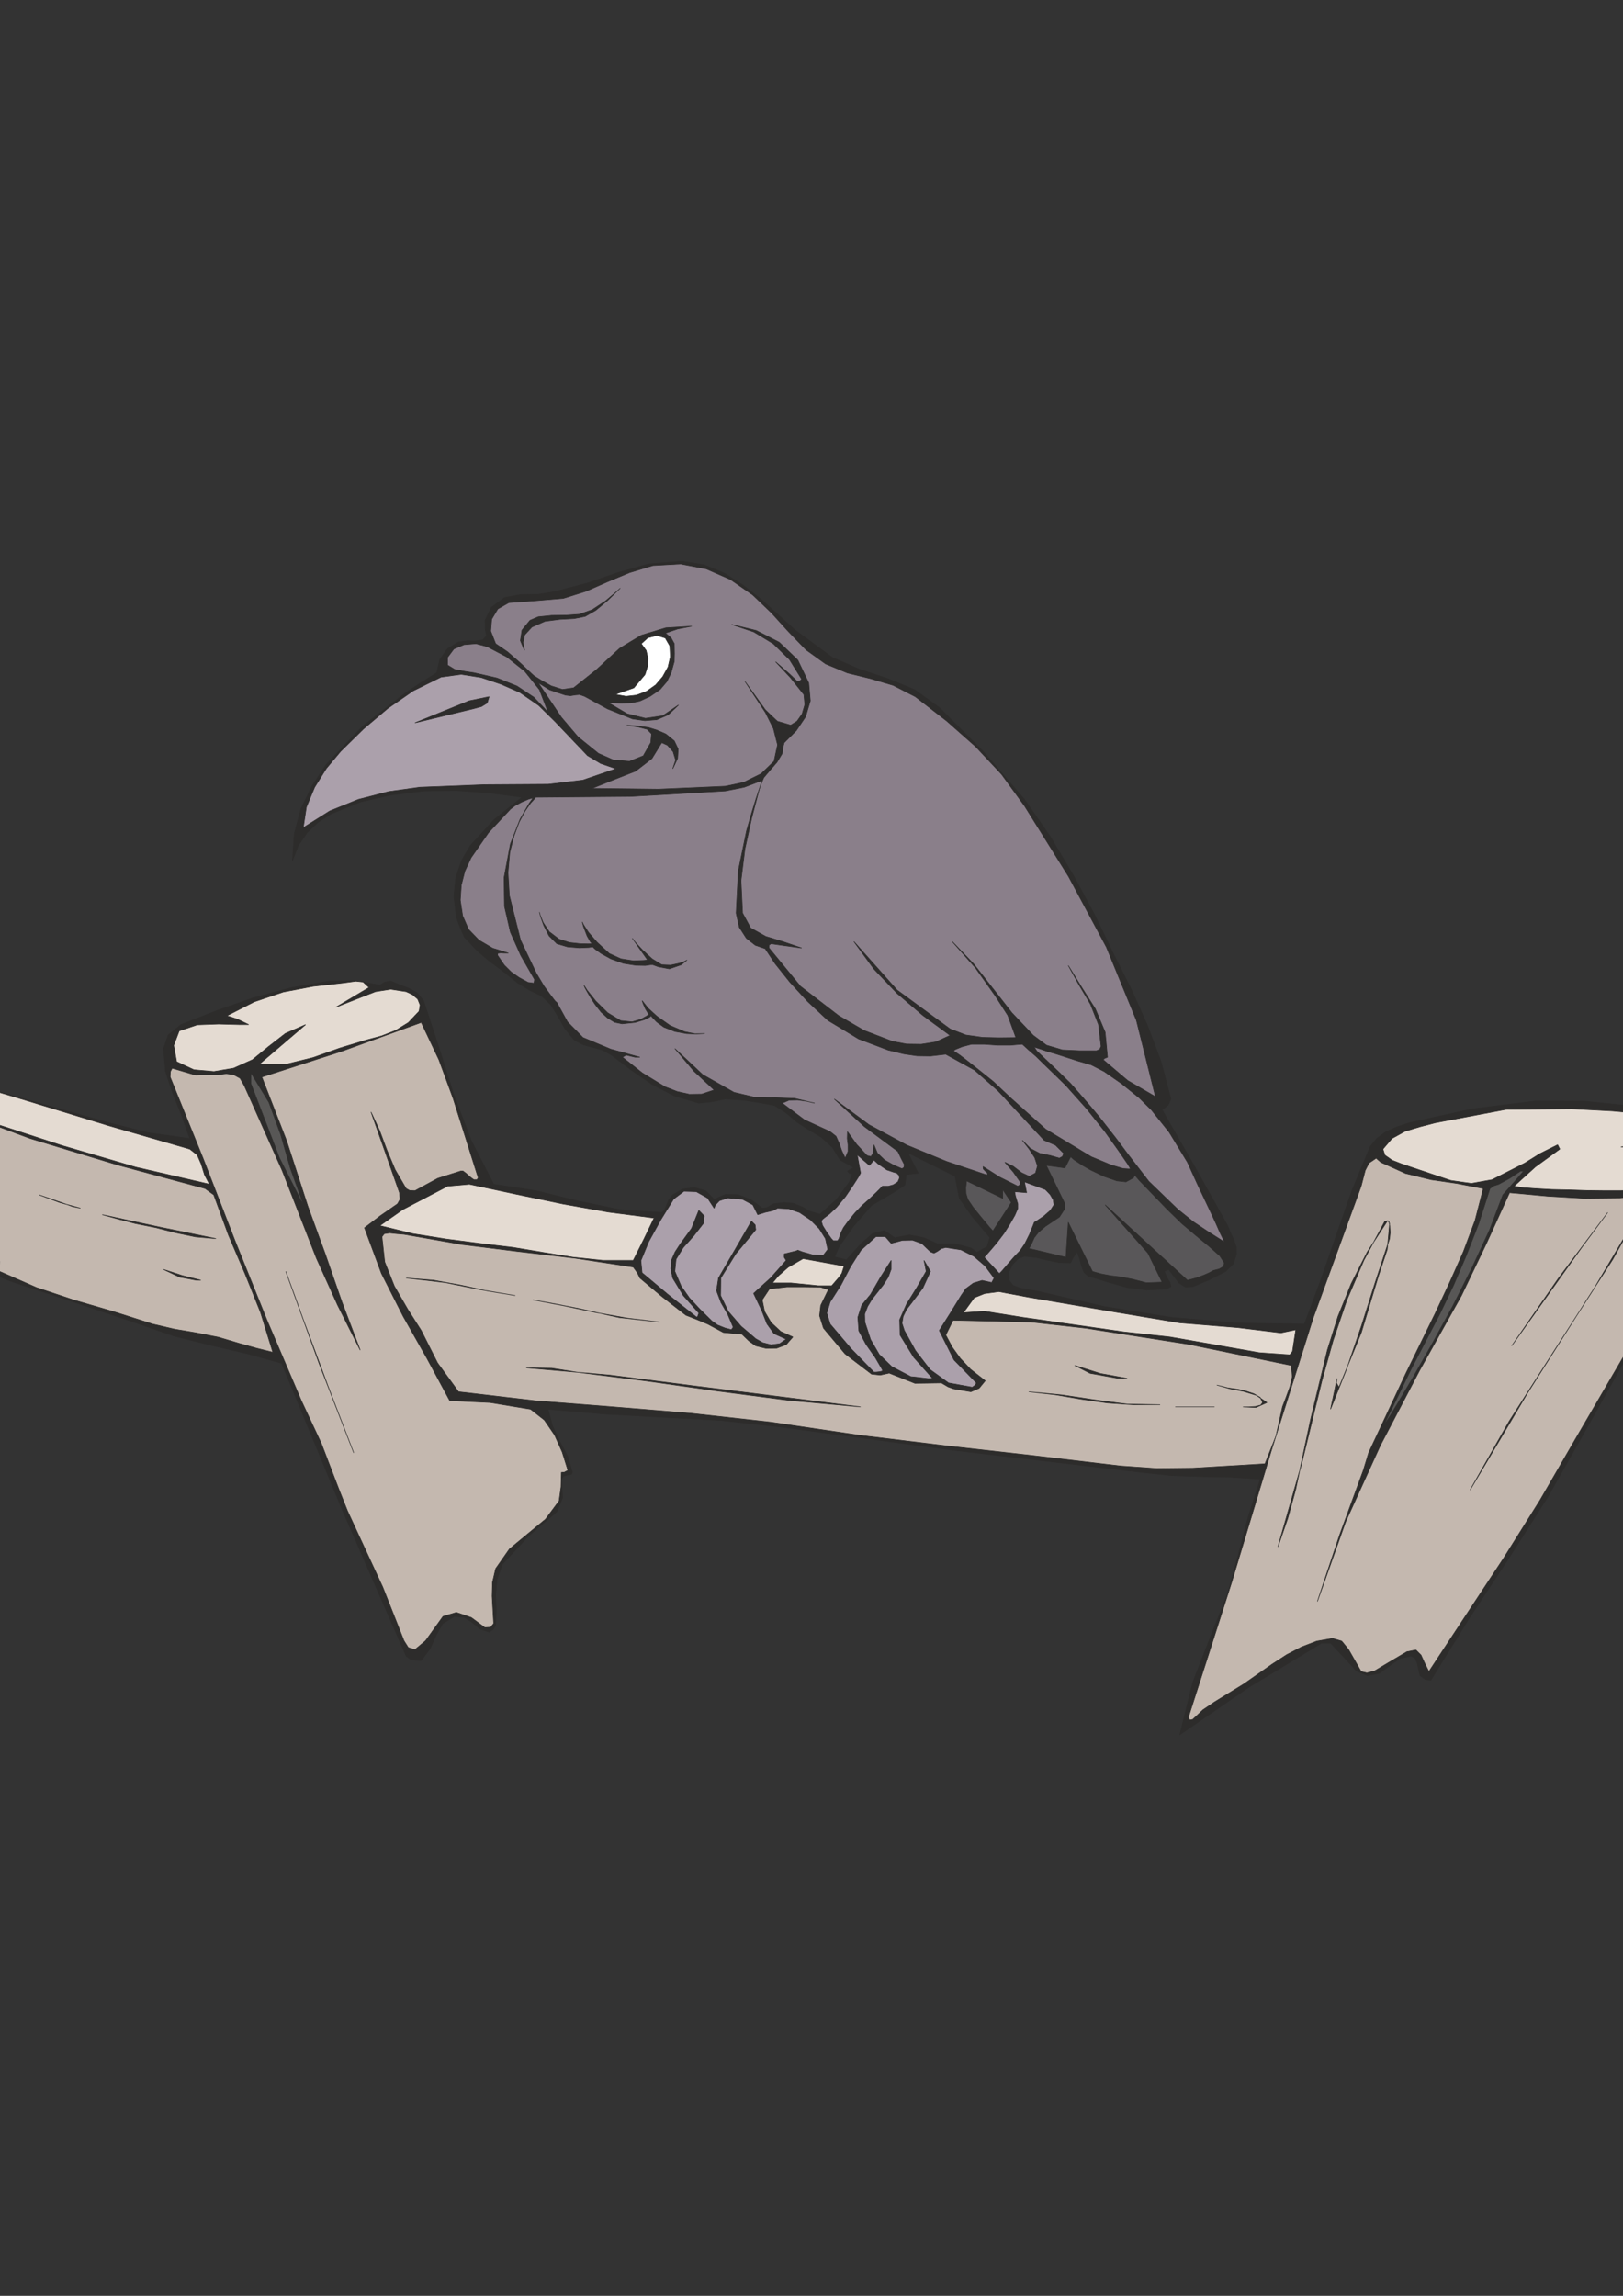
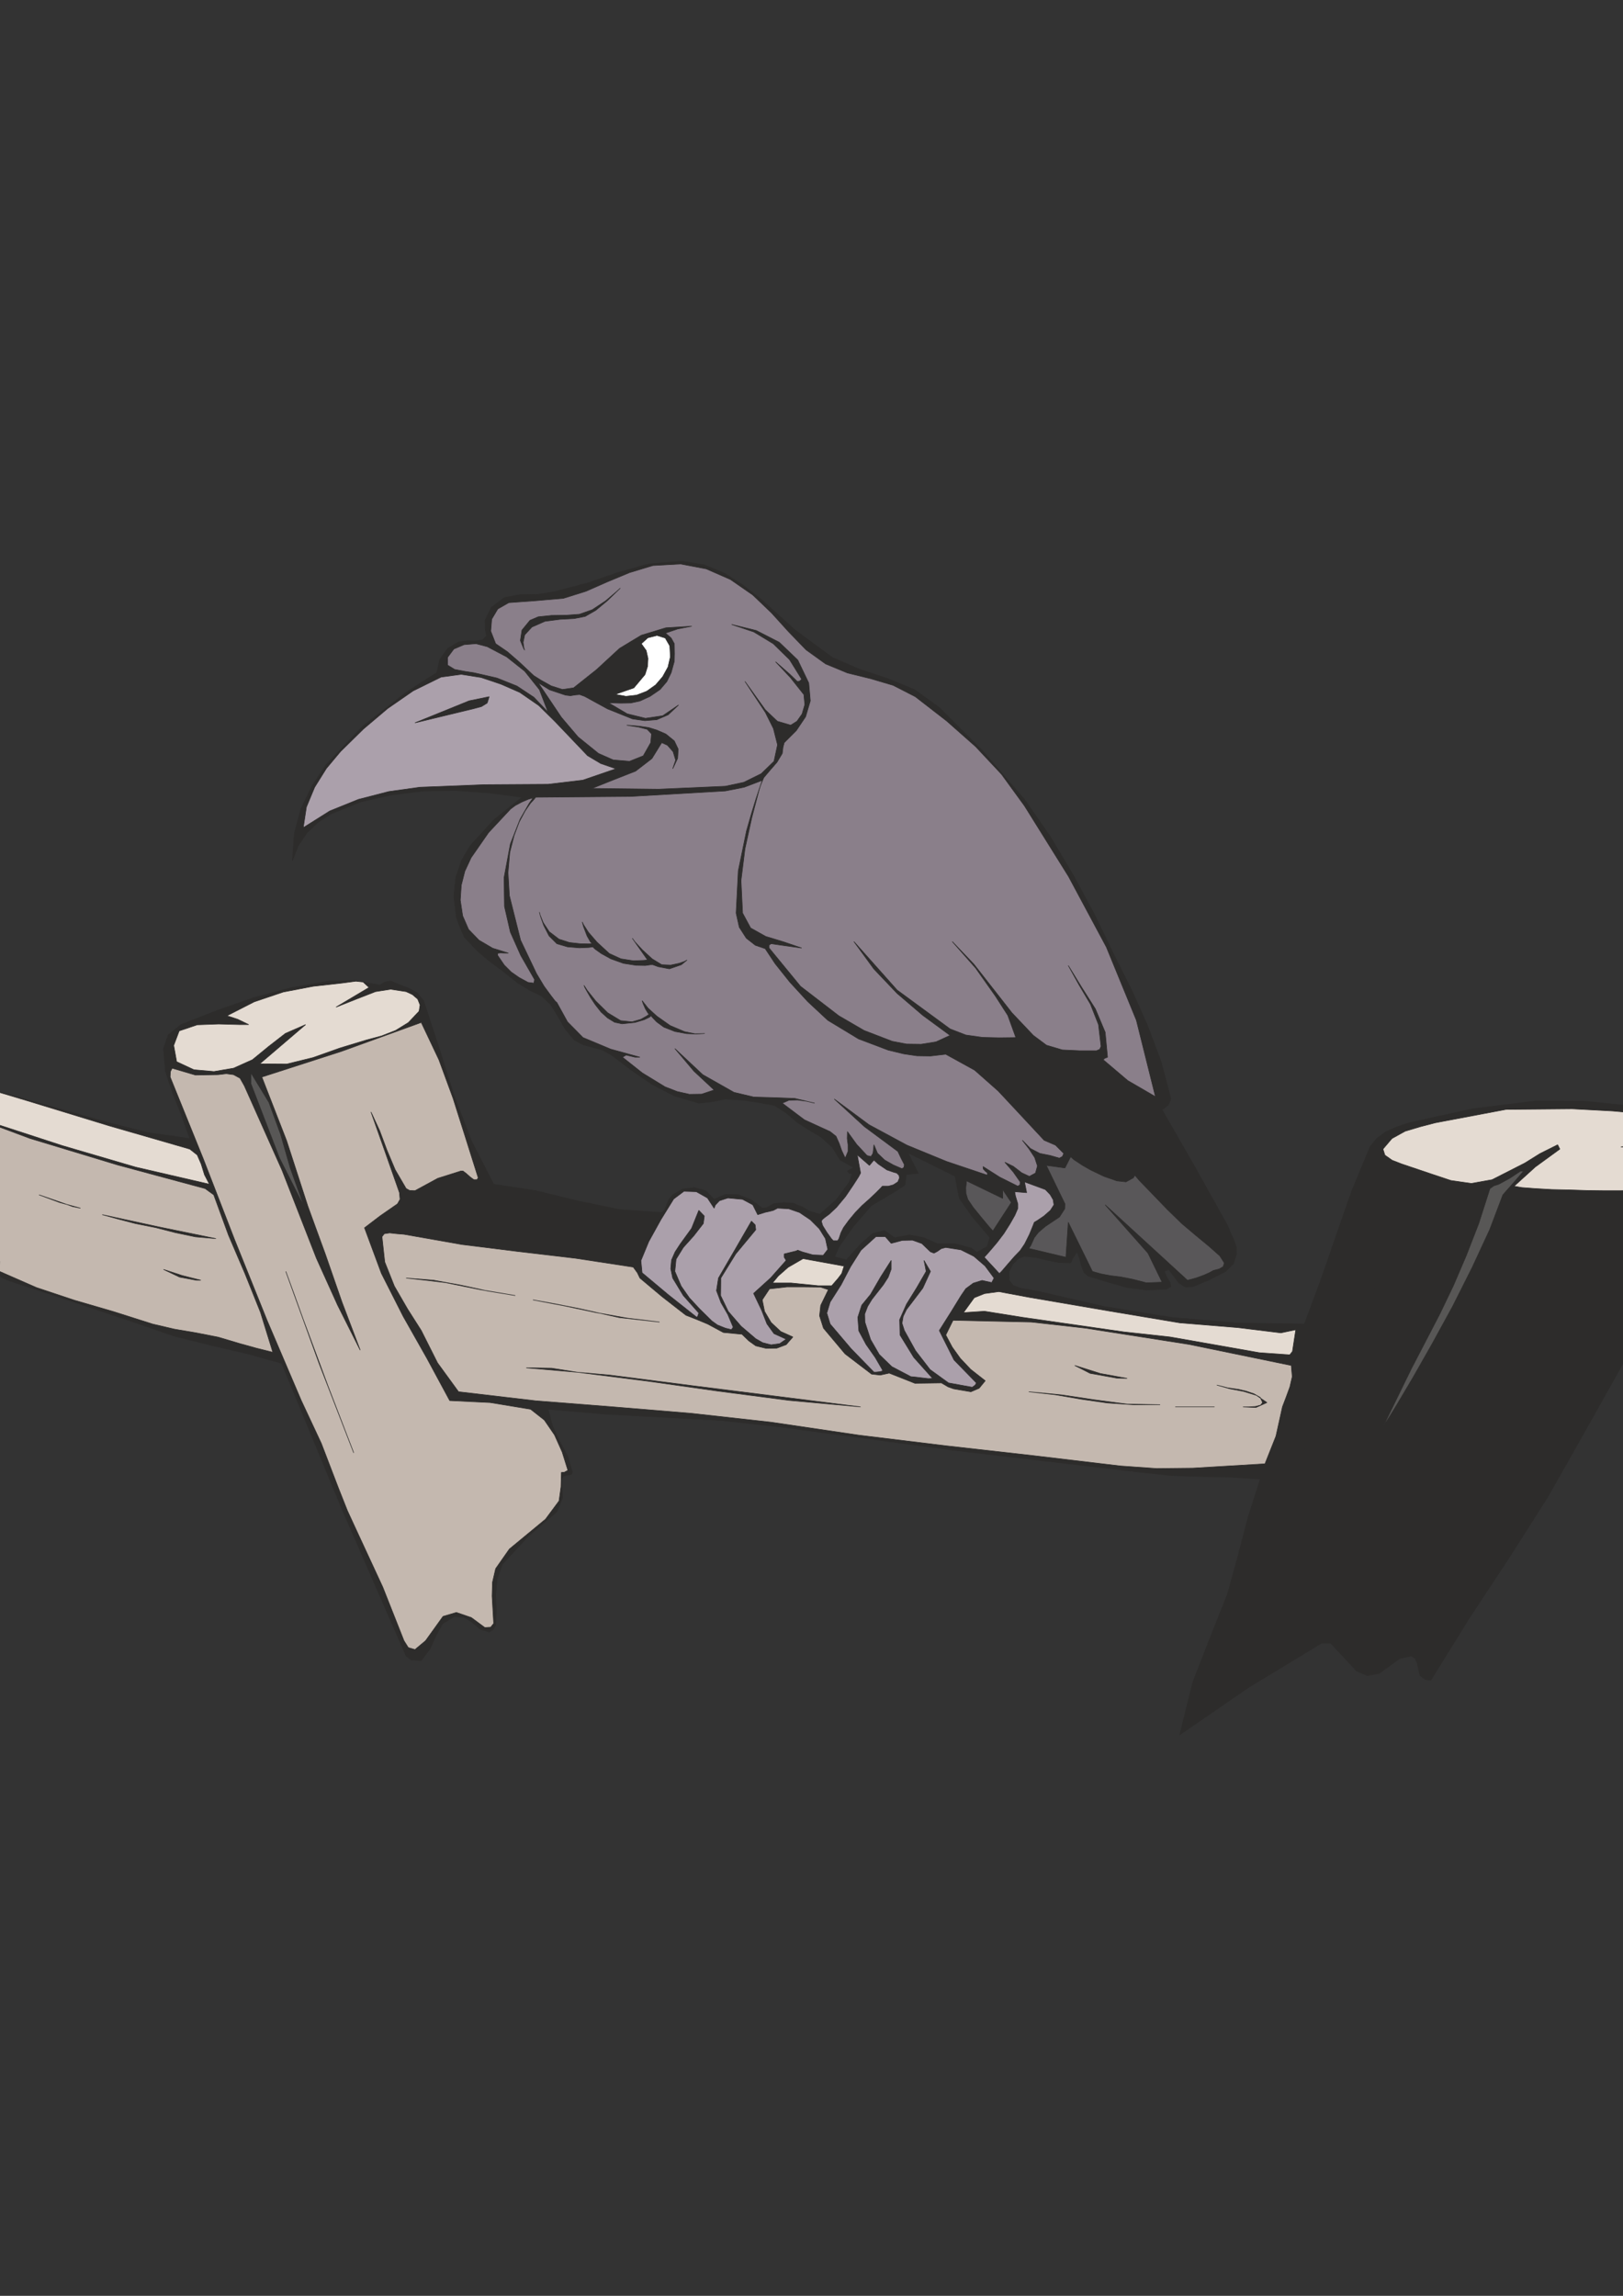
<svg xmlns="http://www.w3.org/2000/svg" height="841.89pt" viewBox="0 0 595.276 841.89" width="595.276pt" version="1.1" id="dfc57c80-f611-11ea-928c-dcc15c148e23">
  <rect x="0" y="0" width="595.276" height="841.89" fill="#333333" stroke="none" />
  <g>
    <path style="stroke-linejoin:bevel;stroke:#2d2c2b;stroke-width:0.216;stroke-miterlimit:10.433;fill:#2d2c2b;" d="M 242.702,444.633 L 243.71,443.841 244.43,442.041 245.294,439.881 246.734,438.153 246.734,438.153 250.334,436.065 254.654,435.489 258.83,436.641 261.926,439.809 261.926,439.809 266.03,438.009 270.71,438.081 275.462,439.953 279.566,443.049 279.566,443.049 281.294,442.833 283.598,441.465 283.598,441.465 287.486,440.961 290.87,441.249 294.47,442.689 296.63,444.057 300.734,445.281 306.71,439.953 311.534,433.473 313.118,428.649 332.486,430.233 331.91,434.553 328.67,436.713 319.598,442.113 313.118,449.601 307.79,457.089 306.134,460.905 310.454,461.985 315.782,456.081 320.102,452.337 324.422,451.257 328.166,453.921 333.566,452.841 338.966,453.921 343.79,456.081 350.27,456.081 356.174,457.665 358.334,459.249 362.078,457.089 363.662,451.761 376.046,458.745 371.438,463.569 370.07,466.377 370.142,469.473 370.142,469.473 371.51,471.345 374.174,472.353 377.342,472.929 380.51,473.505 380.51,473.505 405.062,479.121 429.47,483.081 453.806,485.169 478.43,485.529 484.478,469.257 490.094,453.057 495.782,436.785 502.478,420.585 504.926,417.489 508.382,414.969 512.558,413.169 516.878,411.729 540.062,406.617 563.246,403.737 581.03,403.809 598.094,405.537 615.086,409.353 631.79,416.193 631.79,416.193 632.006,416.769 631.502,418.137 630.926,419.577 630.566,420.585 630.566,420.585 631.79,421.305 633.446,421.449 635.102,421.809 636.254,422.961 636.47,426.489 635.39,429.441 635.39,429.441 622.286,453.993 608.534,477.753 594.494,501.369 580.958,525.489 567.71,548.889 553.526,571.209 538.982,593.241 524.798,616.137 522.854,615.921 520.838,614.481 520.334,612.393 519.83,610.017 519.038,608.145 517.598,607.281 513.35,608.217 509.678,610.881 505.862,613.617 501.542,614.481 497.51,612.753 494.486,609.441 488.006,602.529 486.35,602.529 484.766,602.529 458.054,618.729 432.71,636.153 437.462,616.929 444.662,598.497 450.206,584.601 454.094,570.489 457.766,556.377 462.23,542.409 451.43,541.689 440.63,541.473 429.83,541.113 419.03,539.961 419.03,539.961 350.342,531.897 286.046,523.257 242.702,444.633 242.702,444.633 Z" />
    <path style="stroke-linejoin:bevel;stroke:#2d2c2b;stroke-width:0.216;stroke-miterlimit:10.433;fill:#2d2c2b;" d="M 332.99,422.745 L 350.27,431.313 351.854,439.449 356.75,446.361 363.158,453.921 371.438,463.569 373.67,461.409 375.758,460.689 379.934,461.121 384.11,462.129 388.358,462.993 392.678,463.137 393.47,461.409 395.054,459.033 395.99,461.697 396.71,464.361 397.574,466.593 399.014,467.889 406.214,470.121 413.414,472.137 420.686,473.073 427.886,472.713 429.47,471.777 429.182,470.409 428.102,468.609 427.022,466.233 428.606,465.513 430.55,468.033 432.422,470.481 434.798,471.993 437.462,471.849 443.51,469.329 449.558,466.233 452.438,463.353 453.518,459.825 453.446,457.305 452.51,454.569 451.286,451.977 450.278,449.457 438.254,427.929 426.23,406.977 428.462,405.249 429.47,403.017 425.798,389.121 420.83,375.945 415.07,363.057 408.59,350.169 401.39,335.265 393.686,321.009 385.334,306.969 375.758,293.145 360.71,275.649 344.51,259.449 335.438,252.897 325.43,248.793 315.206,245.409 305.27,241.089 291.59,231.009 278.918,219.561 272.366,214.449 265.598,210.129 258.182,207.105 250.19,205.809 238.094,206.745 226.79,209.913 215.486,213.801 203.39,216.969 197.198,217.977 190.79,218.049 185.03,219.129 180.206,222.729 177.902,227.481 177.974,230.793 178.406,233.169 177.038,234.681 174.158,235.041 171.494,234.969 168.182,235.401 164.15,237.849 161.27,241.881 160.19,246.705 154.79,250.089 148.958,253.905 133.19,266.145 119.654,280.329 114.47,288.177 110.366,296.601 107.918,305.745 107.27,315.609 109.43,310.065 112.598,305.385 116.63,301.569 121.382,298.473 132.182,294.081 143.27,291.561 155.366,290.049 167.39,289.905 179.414,290.769 191.438,292.353 181.214,300.561 172.502,310.065 169.262,315.609 167.174,321.801 166.454,328.641 167.39,336.417 168.758,340.089 170.27,343.617 175.094,348.729 179.702,352.617 184.67,356.289 189.854,360.465 194.246,363.129 198.71,365.289 202.022,368.457 204.614,372.633 207.206,377.241 210.59,381.345 213.902,383.145 217.43,384.081 221.03,385.089 224.27,386.889 231.47,392.361 239.102,397.617 247.31,401.865 256.31,404.529 261.134,404.025 266.03,403.017 272.798,403.449 279.566,404.529 284.102,405.393 288.35,408.129 292.31,411.513 296.414,414.177 301.166,416.985 305.27,420.729 308.15,425.409 313.118,428.145 310.814,429.441 311.534,430.305 331.406,430.809 336.806,430.233 332.99,422.745 332.99,422.745 Z" />
    <path style="stroke-linejoin:bevel;stroke:#2d2c2b;stroke-width:0.216;stroke-miterlimit:10.433;fill:#2d2c2b;" d="M 227.222,443.553 L 211.886,440.385 196.55,436.641 181.07,434.265 172.79,418.137 166.382,401.217 160.91,383.937 155.366,366.945 152.99,364.065 149.966,362.409 146.582,361.113 143.27,359.745 141.038,360.177 139.31,361.257 130.094,359.529 120.878,359.745 106.766,362.193 93.014,365.865 79.622,370.545 66.374,375.729 61.694,379.545 59.966,384.513 60.686,392.865 63.35,400.929 66.662,409.137 69.614,417.489 54.494,415.401 39.95,411.729 39.95,411.729 -0.154,400.425 -40.258,388.617 -40.258,388.617 -41.194,389.049 -40.978,390.129 -40.978,390.129 -38.602,393.009 -36.874,396.537 -35.002,399.705 -32.194,402.153 -32.842,403.377 -33.058,404.529 -27.73,408.633 -22.69,414.537 -27.298,415.329 -28.45,416.337 -21.754,425.265 -17.722,433.401 -17.722,434.769 -18.37,436.209 -18.658,437.361 -17.722,438.153 -9.586,442.833 -6.922,446.721 -4.906,450.969 -7.858,453.849 -3.97,459.609 -1.81,465.513 -1.018,467.169 0.71,468.537 2.942,469.473 5.39,470.337 28.358,477.897 51.11,485.529 63.998,489.993 77.246,493.305 90.35,496.329 103.31,499.929 125.486,553.569 148.958,607.281 150.83,608.721 154.502,608.937 157.742,604.617 159.974,599.649 162.35,595.401 166.598,592.809 170.27,593.097 173.294,595.041 176.102,597.417 179.414,598.497 180.854,597.561 181.79,596.049 182.006,590.649 181.79,584.889 182.294,579.129 184.238,573.657 193.67,563.433 204.254,554.361 206.342,549.249 205.91,542.409 205.91,542.409 206.63,541.329 208.142,540.897 209.582,540.681 209.942,539.961 208.286,534.201 205.406,528.729 202.67,522.969 201.014,516.777 222.11,518.577 243.278,519.729 264.518,520.881 286.046,523.257 242.702,444.633 227.222,443.553 227.222,443.553 Z" />
    <path style="stroke-linejoin:bevel;stroke:#2d2c2b;stroke-width:0.216;stroke-miterlimit:10.433;fill:#c4b8af;" d="M 424.286,538.521 L 437.462,538.377 450.71,537.585 463.958,536.793 467.99,526.641 470.366,515.913 471.734,512.313 473.102,508.569 473.966,504.825 473.606,500.721 436.238,493.017 398.15,487.041 378.278,484.809 349.55,484.161 346.886,489.561 349.262,494.025 352.214,498.129 356.03,502.161 361.358,506.337 359.126,509.073 356.102,510.369 352.286,509.721 349.766,509.289 347.75,508.569 345.302,507.129 335.582,507.273 326.15,503.529 322.838,504.249 319.67,503.889 309.95,496.473 302.03,487.041 300.59,482.505 301.022,478.689 303.83,472.929 300.95,471.993 294.686,471.921 288.638,471.921 282.23,472.641 279.566,476.673 280.43,480.921 282.806,484.953 286.334,488.265 290.798,490.281 288.35,493.089 284.894,494.385 281.006,494.457 277.19,493.521 274.67,491.721 272.15,489.273 265.31,488.625 259.55,485.529 255.59,483.873 251.558,482.289 242.774,475.449 234.71,468.681 233.774,466.737 232.262,464.649 211.022,461.409 190.214,458.961 169.406,456.369 148.166,452.625 145.502,452.409 142.91,452.121 140.966,452.409 140.102,453.489 141.11,462.777 144.638,471.633 149.462,479.985 154.502,487.905 160.478,499.785 168.182,510.369 196.478,513.681 224.918,515.913 253.646,518.289 282.806,521.529 314.99,526.281 346.886,530.169 378.854,533.769 411.038,537.585 424.286,538.521 424.286,538.521 Z" />
    <path style="stroke-linejoin:bevel;stroke:#2d2c2b;stroke-width:0.216;stroke-miterlimit:10.433;fill:#aba0ab;" d="M 213.758,286.089 L 225.926,281.913 220.31,279.969 215.486,277.089 203.606,264.633 197.63,258.729 190.646,253.905 183.734,250.881 176.462,248.433 169.118,247.281 161.774,248.289 151.55,253.329 142.19,259.809 133.334,267.297 124.91,275.577 119.726,281.769 115.406,288.681 112.382,295.953 111.23,303.513 120.95,297.393 131.462,293.145 142.622,290.265 153.998,288.681 177.686,287.745 201.014,287.601 213.758,286.089 213.758,286.089 Z" />
    <path style="stroke-linejoin:bevel;stroke:#2d2c2b;stroke-width:0.216;stroke-miterlimit:10.433;fill:#2d2c2b;" d="M 152.198,265.065 L 165.518,259.665 172.07,257.001 179.414,255.489 178.694,257.793 176.606,259.089 173.942,259.809 152.198,265.065 152.198,265.065 Z" />
    <path style="stroke-linejoin:bevel;stroke:#2d2c2b;stroke-width:0.216;stroke-miterlimit:10.433;fill:#8a7f8a;" d="M 182.294,248.649 L 189.638,251.601 195.83,255.705 201.014,261.177 197.846,252.897 192.446,246.129 185.822,240.873 178.694,237.129 174.59,236.049 170.198,236.409 166.454,237.993 164.15,241.089 164.15,243.897 166.742,245.481 170.486,246.201 173.798,246.705 182.294,248.649 182.294,248.649 Z" />
    <path style="stroke-linejoin:bevel;stroke:#2d2c2b;stroke-width:0.216;stroke-miterlimit:10.433;fill:#e4dbd2;" d="M -13.474,396.609 L -37.81,390.921 -37.81,391.281 -36.874,392.433 -35.866,394.089 -35.362,395.817 -35.362,395.817 -35.218,396.825 -33.994,397.689 -32.41,398.769 -31.33,399.705 -31.33,399.705 -30.682,401.001 -30.61,403.017 -3.97,411.369 22.742,420.081 49.742,428.001 76.814,434.265 75.014,430.809 73.79,426.849 72.35,423.537 69.614,421.377 39.95,412.809 10.286,403.737 -13.474,396.609 -13.474,396.609 Z" />
    <path style="stroke-linejoin:bevel;stroke:#2d2c2b;stroke-width:0.216;stroke-miterlimit:10.433;fill:#c4b8af;" d="M 0.638,413.601 L -9.658,409.785 -20.026,406.617 -30.61,404.529 -27.37,406.833 -24.13,409.137 -21.61,411.441 -20.17,414.177 -20.17,414.177 -20.89,415.689 -23.194,416.049 -25.498,416.337 -25.786,417.489 -22.69,421.953 -19.09,426.489 -16.426,431.241 -15.778,436.641 -10.738,438.873 -6.922,442.329 -4.258,446.721 -2.53,451.833 -4.186,453.057 -5.77,454.209 -3.97,457.089 -1.81,459.609 -0.082,462.561 -0.154,466.233 13.31,472.137 27.35,476.817 41.678,480.993 55.934,485.529 63.926,487.401 71.99,488.769 80.054,490.353 88.046,492.729 94.022,494.385 100.07,495.897 95.534,481.209 89.846,467.025 83.798,452.913 78.398,438.153 76.814,437.001 75.23,435.849 43.19,427.209 11.078,417.489 0.638,413.601 0.638,413.601 Z" />
    <path style="stroke-linejoin:bevel;stroke:#2d2c2b;stroke-width:0.216;stroke-miterlimit:10.433;fill:#2d2c2b;" d="M 43.55,447.081 L 37.502,445.425 58.094,449.889 79.19,454.209 71.702,453.561 64.43,452.049 57.158,450.177 49.598,448.665 43.55,447.081 43.55,447.081 Z" />
    <path style="stroke-linejoin:bevel;stroke:#2d2c2b;stroke-width:0.216;stroke-miterlimit:10.433;fill:#2d2c2b;" d="M 71.99,469.473 L 65.87,468.321 59.966,465.513 59.966,465.513 66.806,467.745 73.646,469.473 73.646,469.473 72.782,469.473 71.99,469.473 71.99,469.473 Z" />
    <path style="stroke-linejoin:bevel;stroke:#2d2c2b;stroke-width:0.216;stroke-miterlimit:10.433;fill:#c4b8af;" d="M 71.702,394.233 L 63.134,391.713 62.486,393.009 62.414,394.953 74.51,424.833 86.03,454.569 97.91,484.089 110.51,513.609 117.854,529.305 124.118,545.649 127.43,554.001 131.318,562.425 131.318,562.425 140.39,582.009 148.166,601.665 149.75,604.185 152.198,604.905 156.086,601.665 162.494,592.737 167.39,591.297 167.39,591.297 172.862,593.169 177.83,596.841 179.99,596.697 181.07,595.329 180.782,590.361 180.494,585.249 180.638,580.209 181.79,575.241 186.83,568.041 193.454,562.569 200.078,557.097 205.046,550.401 205.766,545.217 205.91,539.961 205.91,539.961 206.99,539.889 208.286,539.169 208.286,539.169 206.198,532.473 203.39,526.209 199.646,520.737 194.606,516.777 179.774,514.329 164.942,513.609 156.59,498.129 147.878,482.721 139.886,466.953 133.694,450.249 139.454,445.857 145.79,441.465 146.726,439.809 146.51,437.361 141.326,422.601 136.07,407.769 139.238,414.609 141.902,421.737 144.926,428.937 148.958,435.849 150.254,436.569 152.198,436.641 160.55,432.105 168.974,429.441 169.838,429.441 171.062,430.377 172.43,431.601 173.798,432.609 174.95,432.609 175.382,431.889 170.774,417.273 166.166,402.729 160.982,388.617 154.502,374.937 154.502,374.937 125.27,385.521 96.038,394.953 105.11,418.281 112.886,442.257 112.886,442.257 116.054,450.969 119.294,459.825 119.294,459.825 125.414,477.465 132.11,495.105 123.83,478.617 116.054,461.409 116.054,461.409 103.454,429.153 89.63,398.193 88.046,395.385 85.67,394.089 83.006,393.729 79.982,394.089 71.702,394.233 71.702,394.233 Z" />
    <path style="stroke-linejoin:bevel;stroke:#2d2c2b;stroke-width:0.216;stroke-miterlimit:10.433;fill:#585756;" d="M 102.518,424.689 L 102.518,424.689 111.374,442.185 110.87,440.601 110.87,440.601 106.478,428.361 102.95,416.049 98.63,404.241 92.006,393.369 92.006,393.369 92.006,393.513 92.006,397.329 102.518,424.689 102.518,424.689 Z" />
    <path style="stroke-linejoin:bevel;stroke:#2d2c2b;stroke-width:0.216;stroke-miterlimit:10.433;fill:#e4dbd2;" d="M 80.198,375.513 L 72.35,375.801 65.726,378.033 63.71,383.361 64.79,389.337 71.126,392.289 78.47,392.937 85.67,391.713 92.582,388.617 98.558,383.721 104.678,378.969 112.094,375.729 103.67,382.929 95.246,390.129 105.182,390.201 114.83,387.825 124.55,384.369 134.486,381.345 139.886,379.905 145.07,377.889 149.75,375.009 153.71,370.833 154.07,368.529 153.206,366.369 151.262,364.713 148.958,363.633 143.27,362.769 137.726,363.633 130.526,366.441 123.254,369.321 129.302,365.721 135.35,362.121 133.19,360.105 130.526,359.817 127.862,360.177 125.702,360.465 114.83,361.689 103.886,363.777 93.23,367.377 83.222,372.489 87.182,373.785 91.214,375.729 89.63,375.729 88.046,375.729 80.198,375.513 80.198,375.513 Z" />
-     <path style="stroke-linejoin:bevel;stroke:#2d2c2b;stroke-width:0.216;stroke-miterlimit:10.433;fill:#e4dbd2;" d="M 147.734,443.553 L 139.31,449.457 151.406,452.409 163.502,454.353 175.67,455.937 188.27,457.449 199.43,459.321 210.23,461.049 221.102,462.201 232.262,462.201 236.15,454.425 239.894,446.649 223.19,444.489 206.63,441.537 189.71,438.009 172.142,434.265 164.15,434.985 147.734,443.553 147.734,443.553 Z" />
    <path style="stroke-linejoin:bevel;stroke:#2d2c2b;stroke-width:0.216;stroke-miterlimit:10.433;fill:#2d2c2b;" d="M 120.302,508.281 L 129.734,532.761 116.99,499.857 104.822,466.233 108.062,475.089 111.23,483.873 120.302,508.281 120.302,508.281 Z" />
    <path style="stroke-linejoin:bevel;stroke:#2d2c2b;stroke-width:0.216;stroke-miterlimit:10.433;fill:#2d2c2b;" d="M 156.158,469.473 L 148.958,468.681 159.038,469.473 168.974,471.273 178.91,473.433 188.99,475.089 176.174,472.929 163.358,470.337 156.158,469.473 156.158,469.473 Z" />
    <path style="stroke-linejoin:bevel;stroke:#2d2c2b;stroke-width:0.216;stroke-miterlimit:10.433;fill:#8a7f8a;" d="M 195.542,292.569 L 193.814,293.073 191.438,294.081 188.99,295.377 187.262,296.673 187.262,296.673 179.198,305.313 172.79,314.529 170.486,319.497 169.19,324.609 168.83,330.081 169.694,335.841 169.694,335.841 171.854,340.809 175.67,344.769 180.71,347.721 186.47,349.521 186.47,349.521 185.03,349.521 183.59,349.449 182.51,349.593 182.51,350.313 182.51,350.313 184.958,353.913 187.478,356.433 190.358,358.449 193.67,360.249 193.67,360.249 195.83,360.537 196.046,359.169 196.046,359.169 191.006,350.385 187.19,341.817 185.03,332.385 184.886,321.801 184.886,321.801 187.19,309.489 190.79,300.345 194.102,294.585 195.542,292.569 195.542,292.569 Z" />
    <path style="stroke-linejoin:bevel;stroke:#2d2c2b;stroke-width:0.216;stroke-miterlimit:10.433;fill:#8a7f8a;" d="M 195.47,247.497 L 205.91,263.049 212.03,270.249 219.518,276.297 224.918,278.673 230.894,279.177 235.934,277.161 238.67,272.337 238.958,269.097 237.374,267.441 234.35,266.649 229.886,265.929 234.35,266.289 237.878,266.793 240.902,267.729 244.214,269.169 247.31,271.689 248.75,274.713 248.534,278.097 246.734,281.913 247.814,278.745 246.878,275.649 244.79,273.273 242.702,272.337 239.102,278.169 233.126,282.777 225.062,285.945 217.142,289.113 241.55,289.401 266.03,288.321 272.798,286.881 279.206,283.713 283.886,279.177 285.182,273.129 283.67,267.153 280.718,261.249 273.23,249.873 280.718,260.313 285.11,264.489 290.006,265.929 292.31,264.489 294.182,261.825 295.19,258.369 294.83,254.697 289.862,248.433 284.462,242.673 289.646,247.209 291.59,249.081 292.382,249.873 293.246,249.801 294.038,249.081 289.574,241.881 283.598,236.049 276.47,231.729 268.334,228.993 277.406,231.225 285.83,235.545 292.598,242.025 296.63,250.449 297.206,257.001 295.478,262.833 292.094,267.873 287.63,272.337 287.198,273.993 286.91,276.297 286.91,276.297 284.966,279.537 282.518,282.345 280.142,285.153 278.774,288.321 275.75,299.769 273.23,311.289 271.79,322.881 272.366,334.833 275.318,340.305 280.862,343.401 287.486,345.417 294.038,347.649 288.35,346.857 282.806,346.065 282.806,346.065 282.086,346.569 282.086,347.649 282.086,347.649 293.606,361.689 307.646,372.489 316.934,377.889 327.23,381.849 332.486,382.857 337.886,382.929 343.286,382.065 348.47,379.689 338.462,372.345 329.03,364.281 320.534,355.353 313.19,345.273 329.03,363.057 348.47,377.313 354.23,379.545 360.278,380.409 366.47,380.553 372.59,380.481 369.638,372.345 365.102,365.289 365.102,365.289 357.83,354.993 349.262,345.273 357.182,353.553 364.166,362.481 371.15,371.409 378.998,379.689 383.822,383.289 389.654,385.017 395.99,385.305 402.182,385.305 402.182,385.305 403.334,384.801 403.838,383.721 403.838,383.721 402.902,375.729 399.95,368.241 395.774,361.185 391.814,354.057 396.638,361.905 401.75,369.969 405.35,378.537 406.214,387.681 405.134,388.113 404.63,388.617 404.63,388.617 413.63,396.249 423.782,402.153 416.798,374.145 405.782,347.289 391.886,321.369 375.758,295.521 367.334,283.929 357.83,273.777 347.246,264.417 335.726,255.489 327.59,251.313 319.31,248.865 310.814,246.777 302.822,243.465 295.622,238.281 289.286,231.729 282.95,224.745 276.11,218.193 267.902,212.505 259.046,208.617 249.614,206.817 239.462,207.393 230.894,209.985 222.758,213.369 214.91,216.825 206.63,219.417 196.622,220.281 186.614,221.001 182.582,223.305 180.35,227.049 179.99,231.441 181.79,236.049 186.11,239.001 190.502,242.817 194.03,246.129 195.47,247.497 195.47,247.497 Z" />
    <path style="stroke-linejoin:bevel;stroke:#2d2c2b;stroke-width:0.216;stroke-miterlimit:10.433;fill:#8a7f8a;" d="M 186.326,320.001 L 186.974,312.585 188.558,306.393 190.43,301.425 192.59,297.393 194.534,294.585 195.974,293.001 196.478,292.353 231.254,292.065 266.03,290.049 266.03,290.049 272.942,288.681 279.566,286.161 278.63,288.897 277.262,293.001 275.606,298.401 273.806,304.665 270.782,319.353 269.99,334.833 271.142,340.017 273.734,344.049 277.046,346.641 280.646,347.865 284.318,353.409 289.718,360.177 296.27,367.305 303.614,374.145 314.918,380.985 325.79,385.089 331.478,386.457 336.302,387.177 341.27,387.249 346.886,386.601 357.47,392.433 366.11,400.065 374.174,408.705 382.958,418.137 382.958,418.137 387.134,419.937 390.158,422.961 389.654,424.113 388.574,424.689 388.574,424.689 385.262,423.753 381.374,422.961 377.918,421.161 374.966,418.137 377.414,421.305 379.502,424.473 380.51,427.569 379.79,430.161 377.558,431.385 374.75,430.089 371.654,427.713 368.558,426.201 371.654,429.801 374.174,433.401 374.102,434.481 373.31,434.985 366.686,431.673 360.566,427.785 360.638,428.649 361.358,429.441 362.15,430.089 362.15,430.953 347.174,425.913 332.63,419.937 318.734,412.449 305.99,403.017 317.078,413.169 329.318,422.241 330.47,424.689 331.694,427.065 331.55,428.073 330.83,428.577 327.662,427.209 324.494,425.409 321.83,422.889 320.534,419.793 320.39,421.305 320.174,422.961 319.454,424.113 318.014,423.753 314.198,419.649 310.814,414.969 310.742,417.489 311.03,419.793 311.03,422.241 310.022,424.689 308.726,421.953 307.79,419.289 306.638,416.697 304.478,414.969 295.046,410.649 286.91,404.529 289.43,403.449 292.526,403.377 295.694,403.809 298.79,404.529 291.518,402.801 284.03,402.513 276.47,402.297 269.198,400.569 257.75,394.089 247.526,384.513 254.51,392.793 261.926,399.705 257.39,401.217 252.854,401.289 248.39,400.281 243.926,398.553 235.574,393.441 228.302,387.681 229.67,386.889 232.91,387.681 234.71,387.681 223.982,384.729 213.83,380.481 208.142,374.721 204.254,367.665 204.254,367.665 203.606,367.089 201.95,364.929 199.574,361.689 196.766,357.009 190.934,344.769 186.83,328.425 186.326,320.001 186.326,320.001 Z" />
-     <path style="stroke-linejoin:bevel;stroke:#2d2c2b;stroke-width:0.216;stroke-miterlimit:10.433;fill:#8a7f8a;" d="M 350.486,384.801 L 352.79,383.865 356.318,382.929 360.998,382.929 366.038,383.289 370.502,383.289 373.742,383.001 374.966,382.929 375.542,383.433 377.27,385.017 379.934,387.321 383.174,390.489 390.878,397.977 398.582,406.617 405.206,414.897 410.246,421.953 413.558,426.777 414.638,428.577 414.062,428.649 411.902,428.505 407.51,427.209 400.238,424.185 383.534,414.105 370.574,402.513 364.31,396.609 357.47,391.137 354.446,388.761 351.998,386.889 350.27,385.737 349.694,385.305 350.486,384.801 350.486,384.801 Z" />
-     <path style="stroke-linejoin:bevel;stroke:#2d2c2b;stroke-width:0.216;stroke-miterlimit:10.433;fill:#8a7f8a;" d="M 379.286,383.937 L 381.302,384.585 384.254,385.593 387.71,386.601 395.054,388.977 400.238,390.489 404.99,392.937 411.398,397.401 417.734,402.513 422.27,406.977 428.822,415.185 435.518,426.201 439.262,434.409 443.798,443.985 445.886,448.449 447.47,452.049 448.694,454.569 449.054,455.433 447.47,454.425 443.366,451.833 437.75,448.089 431.918,443.409 421.334,433.185 413.846,423.465 409.382,417.489 403.118,409.497 399.806,405.537 396.782,402.009 394.262,399.129 392.678,397.329 389.078,393.801 384.398,389.337 380.294,385.449 379.286,383.937 379.286,383.937 Z" />
    <path style="stroke-linejoin:bevel;stroke:#2d2c2b;stroke-width:0.216;stroke-miterlimit:10.433;fill:#595759;" d="M 390.59,441.465 L 390.518,443.265 388.574,446.289 383.39,449.745 380.87,451.905 379.358,453.849 378.062,456.729 377.342,457.809 390.95,461.049 391.814,448.233 400.67,466.233 401.606,466.521 403.982,467.169 407.438,467.817 411.038,468.249 415.43,469.113 420.47,470.409 426.23,470.193 421.046,459.537 405.35,441.825 435.518,469.473 436.454,469.257 438.83,468.609 441.566,467.601 443.51,466.737 443.51,466.737 445.094,465.873 447.11,465.369 448.622,464.505 449.054,463.137 447.398,460.545 443.51,457.089 438.542,452.985 433.43,448.665 428.102,443.481 422.486,437.649 418.022,433.041 416.222,430.953 415.718,431.889 412.982,433.401 409.67,433.041 404.918,431.385 400.094,429.081 397.07,427.353 393.902,425.265 392.678,424.185 390.59,428.289 383.75,427.353 390.59,441.465 390.59,441.465 Z" />
    <path style="stroke-linejoin:bevel;stroke:#2d2c2b;stroke-width:0.216;stroke-miterlimit:10.433;fill:#595759;" d="M 354.446,433.761 L 354.23,435.561 354.302,437.649 354.95,439.809 356.894,442.689 359.99,446.505 362.87,449.961 364.166,451.401 370.934,440.961 367.766,436.209 367.766,439.449 354.518,433.041 354.446,433.761 354.446,433.761 Z" />
    <path style="stroke-linejoin:bevel;stroke:#2d2c2b;stroke-width:0.216;stroke-miterlimit:10.433;fill:#aba0ab;" d="M 376.55,437.361 L 375.758,433.401 383.39,436.209 383.966,436.785 385.19,438.081 386.27,439.953 386.558,441.825 385.262,443.841 382.886,445.929 380.438,447.585 379.358,448.233 379.358,448.233 378.854,449.529 377.558,452.697 375.83,456.153 374.174,458.601 372.086,460.761 369.638,463.569 367.478,466.089 366.542,467.025 360.998,461.049 361.646,460.329 363.302,458.457 365.678,455.649 368.198,452.337 370.43,448.809 372.23,445.641 373.31,443.121 373.31,441.465 372.446,438.585 372.158,437.001 376.55,437.361 376.55,437.361 Z" />
    <path style="stroke-linejoin:bevel;stroke:#2d2c2b;stroke-width:0.216;stroke-miterlimit:10.433;fill:#aba0ab;" d="M 314.414,423.465 L 318.878,427.353 320.534,425.409 322.118,426.849 325.286,429.009 327.806,429.873 328.886,430.161 328.886,430.161 329.174,430.449 329.75,431.025 329.894,432.033 329.318,433.401 327.662,434.481 325.862,434.985 324.35,434.985 323.63,434.985 323.63,434.985 322.982,435.705 321.182,437.505 318.734,439.809 316.214,442.041 313.766,444.561 311.318,447.513 309.374,450.177 308.438,452.049 307.718,454.209 307.214,455.001 305.63,455.001 304.91,454.209 303.254,451.905 301.742,449.457 301.238,447.801 301.67,447.153 302.534,446.433 304.19,445.209 306.854,442.689 310.094,438.801 312.83,434.769 314.918,431.529 315.638,430.161 314.414,423.465 314.414,423.465 Z" />
    <path style="stroke-linejoin:bevel;stroke:#2d2c2b;stroke-width:0.216;stroke-miterlimit:10.433;fill:#2d2c2b;" d="M 197.846,334.473 L 198.206,335.913 199.43,339.369 201.374,343.185 204.254,346.065 204.254,346.065 208.142,347.217 212.534,347.577 215.99,347.433 217.43,347.217 217.43,347.217 218.222,348.009 220.526,349.665 224.054,351.609 228.662,353.265 228.662,353.265 233.27,353.985 236.654,354.057 238.67,353.769 239.462,353.769 239.462,353.769 241.406,354.489 245.51,355.281 245.51,355.281 249.902,353.769 251.99,352.041 251.99,352.041 251.126,352.545 249.038,353.265 246.014,353.913 242.702,353.769 242.702,353.769 239.174,351.609 235.646,348.369 232.91,345.417 231.902,344.049 231.902,344.049 237.518,352.041 237.518,352.041 236.006,352.185 232.334,352.329 227.726,351.609 223.478,349.665 223.478,349.665 218.942,345.489 215.774,341.817 213.974,339.009 213.542,338.073 213.542,338.073 214.046,339.873 215.342,343.257 215.342,343.257 216.566,345.417 217.142,346.065 217.142,346.065 215.846,346.137 212.75,346.065 208.862,345.633 205.046,344.409 205.046,344.409 201.446,341.673 199.214,338.289 198.134,335.625 197.846,334.473 197.846,334.473 Z" />
    <path style="stroke-linejoin:bevel;stroke:#2d2c2b;stroke-width:0.216;stroke-miterlimit:10.433;fill:#2d2c2b;" d="M 214.19,361.329 L 214.478,362.049 215.342,363.633 216.638,365.865 218.366,368.457 220.454,371.121 222.83,373.281 225.422,374.865 228.158,375.441 228.158,375.441 232.91,374.937 236.294,373.929 238.238,372.993 238.814,372.489 238.814,372.489 239.318,373.137 240.83,374.721 243.494,376.665 247.526,378.249 247.526,378.249 251.846,379.041 255.374,379.185 257.678,379.041 258.47,378.969 258.47,378.969 257.606,379.041 254.942,379.113 251.054,378.321 245.798,376.089 245.798,376.089 240.902,372.633 237.734,369.753 236.078,367.665 235.502,366.945 235.502,366.945 235.934,368.169 236.726,369.969 236.726,369.969 237.518,371.265 238.022,371.985 238.022,371.985 237.23,372.561 235.07,373.785 231.83,374.721 227.654,374.289 227.654,374.289 222.902,371.409 218.51,367.089 215.342,363.129 214.19,361.329 214.19,361.329 Z" />
    <path style="stroke-linejoin:bevel;stroke:#2d2c2b;stroke-width:0.216;stroke-miterlimit:10.433;fill:#2d2c2b;" d="M 14.318,438.153 L 21.878,440.961 29.51,443.049 26.702,442.473 23.894,441.465 14.318,438.153 14.318,438.153 Z" />
    <path style="stroke-linejoin:bevel;stroke:#2d2c2b;stroke-width:0.216;stroke-miterlimit:10.433;fill:#2d2c2b;" d="M 203.822,478.185 L 195.47,476.673 206.846,478.833 218.366,481.281 230.03,483.369 241.91,484.809 227.078,483.153 212.246,479.841 203.822,478.185 203.822,478.185 Z" />
    <path style="stroke-linejoin:bevel;stroke:#2d2c2b;stroke-width:0.216;stroke-miterlimit:10.433;fill:#2d2c2b;" d="M 202.31,501.729 L 193.022,501.585 223.622,504.249 254.438,508.209 315.638,515.913 315.638,515.913 289.43,513.537 263.51,510.153 237.59,506.481 211.454,503.169 202.31,501.729 202.31,501.729 Z" />
    <path style="stroke-linejoin:bevel;stroke:#2d2c2b;stroke-width:0.216;stroke-miterlimit:10.433;fill:#2d2c2b;" d="M 415.79,515.121 L 406.142,514.473 396.638,513.105 386.99,511.449 377.342,510.369 377.342,510.369 389.438,511.521 401.39,513.321 413.414,514.905 425.51,515.121 425.51,515.121 420.686,515.121 415.79,515.121 415.79,515.121 Z" />
    <path style="stroke-linejoin:bevel;stroke:#2d2c2b;stroke-width:0.216;stroke-miterlimit:10.433;fill:#2d2c2b;" d="M 406.214,504.753 L 399.806,503.601 394.19,500.721 394.19,500.721 403.55,503.673 413.414,505.473 413.414,505.473 409.814,505.401 406.214,504.753 406.214,504.753 Z" />
    <path style="stroke-linejoin:bevel;stroke:#2d2c2b;stroke-width:0.216;stroke-miterlimit:10.433;fill:#2d2c2b;" d="M 454.31,509.505 L 450.278,508.929 446.318,507.921 446.318,507.921 451.214,509.289 456.11,510.225 460.79,511.665 464.678,514.329 464.678,514.329 460.646,516.129 455.894,515.913 455.894,515.913 458.054,515.913 460.43,515.769 462.374,515.265 463.094,514.329 463.094,514.329 462.23,512.457 459.854,511.089 457.046,510.153 454.31,509.505 454.31,509.505 Z" />
    <path style="stroke-linejoin:bevel;stroke:#2d2c2b;stroke-width:0.216;stroke-miterlimit:10.433;fill:#ffffff;" d="M 435.878,515.913 L 433.43,515.913 431.054,515.913 431.054,515.913 438.254,515.913 445.454,515.913 445.454,515.913 440.63,515.913 435.878,515.913 435.878,515.913 Z" />
    <path style="stroke-linejoin:bevel;stroke:#2d2c2b;stroke-width:0.216;stroke-miterlimit:10.433;fill:#aba0ab;" d="M 345.23,457.881 L 343.79,458.889 342.566,459.537 341.27,459.033 338.102,456.009 334.718,454.785 330.902,454.857 326.87,455.937 324.71,453.489 321.254,453.489 315.782,458.457 311.966,464.505 308.51,471.129 304.478,477.465 303.254,481.497 304.478,485.529 312.182,494.601 320.534,503.169 320.534,503.169 321.398,503.169 322.694,503.025 323.63,502.809 323.63,502.305 323.63,502.305 321.038,497.841 317.654,493.017 314.99,488.049 314.63,483.081 316.07,478.617 319.31,474.657 323.054,468.177 326.87,462.201 326.87,465.369 325.79,468.321 323.99,471.129 321.902,473.793 319.814,476.457 318.23,479.049 317.15,481.857 317.222,484.809 319.31,491.217 322.478,496.689 327.086,501.153 334.07,504.825 335.654,504.969 338.03,505.257 340.478,505.545 342.062,505.473 335.15,497.769 330.11,489.561 329.966,483.945 332.486,478.257 336.23,472.209 339.686,466.233 339.326,464.289 338.894,462.201 340.118,464.289 341.27,466.233 338.462,472.353 334.43,477.681 332.486,480.201 331.262,482.721 330.83,485.241 331.694,487.905 335.798,495.321 341.126,502.233 347.894,507.129 356.606,508.713 357.686,507.921 358.118,507.129 349.91,498.705 344.51,487.905 348.83,481.065 352.502,475.089 354.23,472.569 356.966,470.553 360.206,469.545 363.734,470.337 364.598,468.681 361.286,464.217 357.182,460.689 352.43,458.313 346.886,457.449 345.23,457.881 345.23,457.881 Z" />
    <path style="stroke-linejoin:bevel;stroke:#2d2c2b;stroke-width:0.216;stroke-miterlimit:10.433;fill:#aba0ab;" d="M 259.478,439.305 L 255.374,437.001 250.838,436.857 247.094,439.665 242.414,447.225 237.95,455.289 235.07,462.273 235.502,466.737 245.222,474.873 255.59,483.081 255.95,482.577 256.31,481.497 250.622,475.089 246.734,468.681 246.014,465.225 246.302,462.057 247.598,459.105 249.47,456.225 253.646,450.465 256.31,443.841 258.326,445.929 257.966,448.665 254.438,453.201 250.622,457.449 247.958,461.769 247.526,466.233 249.83,471.633 252.854,475.953 256.67,480.057 261.134,484.449 263.15,485.889 266.03,487.041 268.262,487.617 268.91,486.681 266.966,482.073 264.446,477.681 262.79,473.289 263.51,468.681 269.63,458.169 275.606,447.801 276.974,449.169 277.19,450.969 269.846,459.825 264.374,468.681 264.302,475.089 267.11,480.921 271.79,486.321 277.19,490.929 279.71,492.369 282.806,493.161 285.974,492.729 288.35,491.073 283.886,489.057 281.294,485.457 279.35,480.489 276.398,474.297 282.662,468.609 288.35,462.201 287.63,461.049 287.63,459.825 292.022,458.745 292.598,458.457 292.598,458.457 294.326,459.105 298.142,460.185 301.958,460.329 303.614,458.169 302.75,454.209 300.518,450.609 297.206,447.297 293.246,444.633 289.286,443.265 285.182,443.049 283.67,443.841 282.302,444.201 280.646,444.561 277.91,445.425 276.11,441.825 272.366,439.809 266.966,439.305 263.87,440.313 262.358,441.897 261.926,443.049 259.478,439.305 259.478,439.305 Z" />
-     <path style="stroke-linejoin:bevel;stroke:#2d2c2b;stroke-width:0.216;stroke-miterlimit:10.433;fill:#c4b8af;" d="M 505.214,425.121 L 504.782,424.689 504.782,424.689 502.118,426.489 500.75,429.153 499.238,434.985 499.238,434.985 481.67,483.225 466.334,531.825 451.646,580.569 435.878,629.745 435.878,629.745 436.382,630.753 437.462,630.537 437.462,630.537 441.206,627.009 445.454,624.129 445.454,624.129 456.11,617.577 466.622,610.233 471.95,606.777 477.35,603.969 482.966,601.809 488.726,600.801 492.11,601.809 494.63,604.905 499.238,612.969 501.326,613.473 504.134,612.753 510.398,609.009 516.014,605.697 519.326,605.049 521.198,606.921 522.566,609.945 524.078,612.969 537.83,592.089 551.51,571.353 564.83,550.113 577.646,528.009 604.574,481.857 629.054,434.985 628.982,434.553 627.902,434.409 625.022,434.265 625.022,434.265 616.67,436.281 608.246,437.361 608.246,437.361 594.35,439.305 580.958,439.449 567.638,438.657 553.67,437.361 545.174,456.009 536.03,475.089 520.694,502.521 506.294,530.025 493.55,558.033 483.182,587.265 491.318,562.929 500.03,539.169 501.974,532.761 515.51,503.889 526.454,481.497 531.782,470.121 536.75,458.961 540.998,447.585 544.022,435.849 534.374,433.977 524.942,432.609 515.51,430.305 506.438,426.201 505.214,425.121 505.214,425.121 Z" />
    <path style="stroke-linejoin:bevel;stroke:#2d2c2b;stroke-width:0.216;stroke-miterlimit:10.433;fill:#e4dbd2;" d="M 526.454,411.729 L 520.91,413.169 515.366,414.825 510.542,417.489 507.23,421.377 507.95,423.609 510.614,425.481 514.142,426.849 524.798,430.449 532.142,432.897 539.63,433.977 547.262,432.609 559.286,426.489 564.83,423.033 571.31,419.793 572.102,421.377 563.102,427.929 555.326,434.985 558.206,435.489 563.03,435.849 569.15,436.209 575.702,436.353 582.254,436.569 588.086,436.641 592.334,436.641 594.494,436.641 594.494,436.641 609.47,436.209 624.23,433.401 627.974,432.105 631.502,430.377 634.022,427.785 634.67,423.753 624.806,421.953 594.494,420.585 602.918,419.649 611.342,419.073 619.766,417.993 628.19,415.761 618.11,411.297 603.638,408.489 591.47,407.409 576.638,406.617 552.374,406.833 526.454,411.729 526.454,411.729 Z" />
    <path style="stroke-linejoin:bevel;stroke:#2d2c2b;stroke-width:0.216;stroke-miterlimit:10.433;fill:#2d2c2b;" d="M 509.678,454.209 L 504.35,470.409 499.382,486.105 494.054,501.657 488.006,516.777 489.23,511.089 490.382,505.473 490.166,507.129 491.102,508.713 491.102,508.713 499.31,488.625 505.574,467.889 505.574,467.889 508.814,458.169 509.678,448.665 509.678,448.665 509.102,447.657 507.95,447.801 507.95,447.801 500.246,462.129 493.982,476.745 488.942,491.577 484.766,506.625 477.35,537.009 468.71,567.249 472.31,556.809 475.19,546.369 480.734,520.305 486.854,495.033 490.742,482.721 495.566,470.769 501.47,459.105 508.814,447.801 508.814,447.801 509.39,447.801 509.75,449.529 509.894,451.977 509.678,454.209 509.678,454.209 Z" />
    <path style="stroke-linejoin:bevel;stroke:#2d2c2b;stroke-width:0.216;stroke-miterlimit:10.433;fill:#2d2c2b;" d="M 570.446,471.057 L 562.454,482.289 554.462,493.521 571.598,468.753 589.67,444.633 589.67,444.633 580.094,457.521 570.446,471.057 570.446,471.057 Z" />
    <path style="stroke-linejoin:bevel;stroke:#2d2c2b;stroke-width:0.216;stroke-miterlimit:10.433;fill:#2d2c2b;" d="M 560.15,511.017 L 539.198,546.369 553.526,521.169 569.078,496.833 584.63,472.569 599.318,447.801 599.318,447.801 591.47,461.913 582.47,475.881 560.15,511.017 560.15,511.017 Z" />
    <path style="stroke-linejoin:bevel;stroke:#2d2c2b;stroke-width:0.216;stroke-miterlimit:10.433;fill:#585756;" d="M 549.71,434.265 L 547.91,434.841 546.47,435.849 542.366,448.665 537.83,460.329 533.15,471.273 528.11,481.785 517.598,502.017 507.23,523.257 507.23,523.257 507.59,522.681 508.67,521.025 510.398,518.289 512.63,514.617 518.39,504.897 525.302,492.729 532.79,479.049 539.99,464.721 546.398,450.897 551.222,438.153 554.966,433.905 558.782,429.513 557.702,429.441 557.702,429.441 553.67,432.105 549.71,434.265 549.71,434.265 Z" />
    <path style="stroke-linejoin:bevel;stroke:#2d2c2b;stroke-width:0.216;stroke-miterlimit:10.433;fill:#2d2c2b;" d="M 192.158,237.633 L 191.87,235.545 192.446,232.809 195.11,229.929 199.862,227.841 205.334,227.121 210.59,226.833 214.622,226.041 218.51,223.809 222.686,220.353 227.51,215.673 225.926,217.113 222.11,220.353 217.214,223.593 212.534,225.249 207.71,225.609 202.31,225.681 197.414,226.185 194.39,227.481 191.438,231.081 190.862,234.897 190.862,234.897 192.014,237.705 192.446,238.425 192.158,237.633 192.158,237.633 Z" />
    <path style="stroke-linejoin:bevel;stroke:#2d2c2b;stroke-width:0.216;stroke-miterlimit:10.433;fill:#2d2c2b;" d="M 198.422,249.441 L 202.166,251.529 206.27,252.825 210.374,252.249 218.798,245.553 227.222,237.777 231.254,235.329 235.214,232.953 244.214,230.217 253.718,229.641 248.534,230.649 244.07,232.161 246.158,233.961 247.31,236.049 247.382,239.649 247.31,242.529 246.158,246.705 244.574,249.945 242.126,252.825 238.454,255.345 234.71,257.073 231.326,257.793 227.726,257.865 223.19,257.721 230.03,261.753 236.726,263.409 243.062,262.473 248.894,258.513 245.078,262.113 240.902,263.913 236.51,264.273 231.974,263.625 222.83,259.953 214.406,255.345 212.606,254.697 210.95,254.841 209.222,255.129 207.422,254.913 201.59,252.969 195.11,248.937 195.11,247.353 198.422,249.441 198.422,249.441 Z" />
    <path style="stroke-linejoin:bevel;stroke:#2d2c2b;stroke-width:0.216;stroke-miterlimit:10.433;fill:#ffffff;" d="M 232.478,252.249 L 225.638,254.625 229.598,255.345 233.486,254.913 237.23,253.473 240.47,251.169 243.062,248.145 245.006,244.617 245.87,240.873 245.654,236.841 243.998,233.961 240.974,233.025 237.59,233.889 235.214,236.049 237.014,238.569 237.662,241.449 237.518,244.329 236.582,247.353 232.478,252.249 232.478,252.249 Z" />
    <path style="stroke-linejoin:bevel;stroke:#2d2c2b;stroke-width:0.216;stroke-miterlimit:10.433;fill:#e4dbd2;" d="M 353.366,481.353 L 357.326,475.881 361.07,474.369 366.326,473.649 377.486,475.737 407.366,480.849 432.71,485.097 453.878,486.825 469.79,488.769 475.262,487.617 474.038,495.609 473.03,496.833 461.87,496.041 429.182,490.281 412.118,488.409 375.038,483.081 361.07,480.849 353.366,481.353 353.366,481.353 Z" />
    <path style="stroke-linejoin:bevel;stroke:#2d2c2b;stroke-width:0.216;stroke-miterlimit:10.433;fill:#e4dbd2;" d="M 294.542,461.553 L 289.07,464.721 285.47,467.889 283.31,470.481 290.15,470.481 300.086,471.489 305.054,471.489 307.358,468.825 308.726,467.025 309.59,464.289 294.542,461.553 294.542,461.553 Z" />
  </g>
</svg>